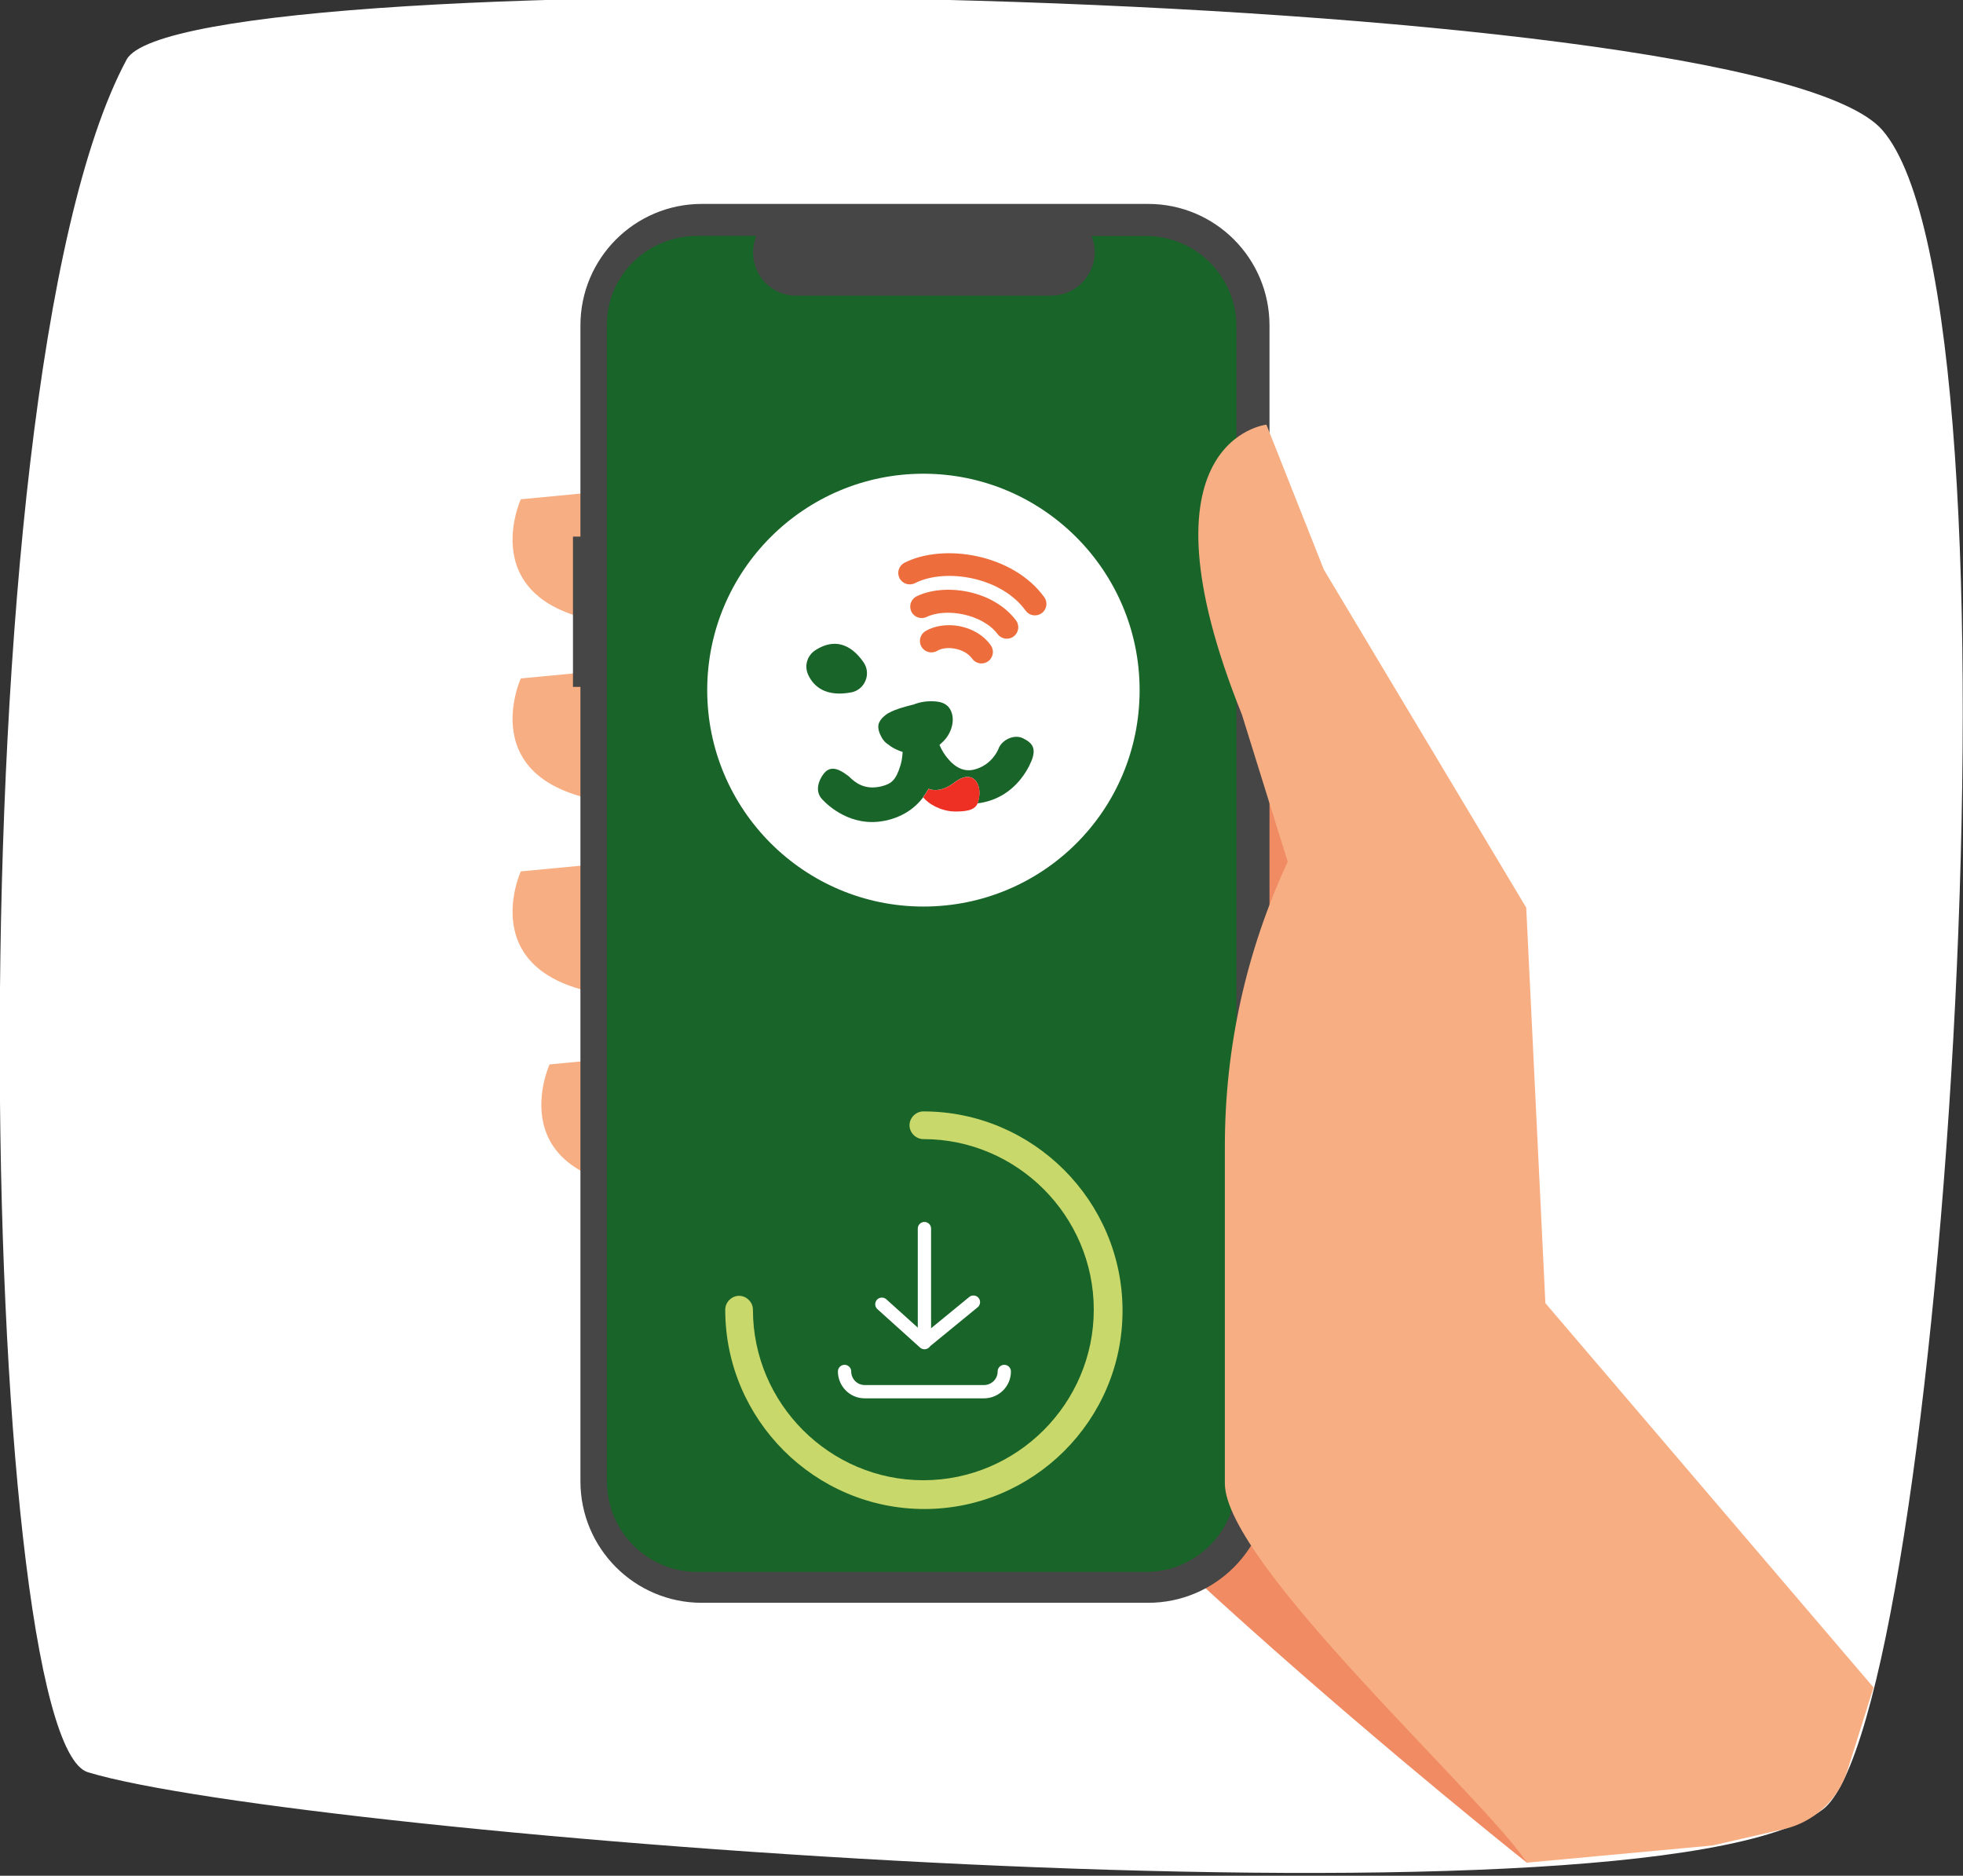
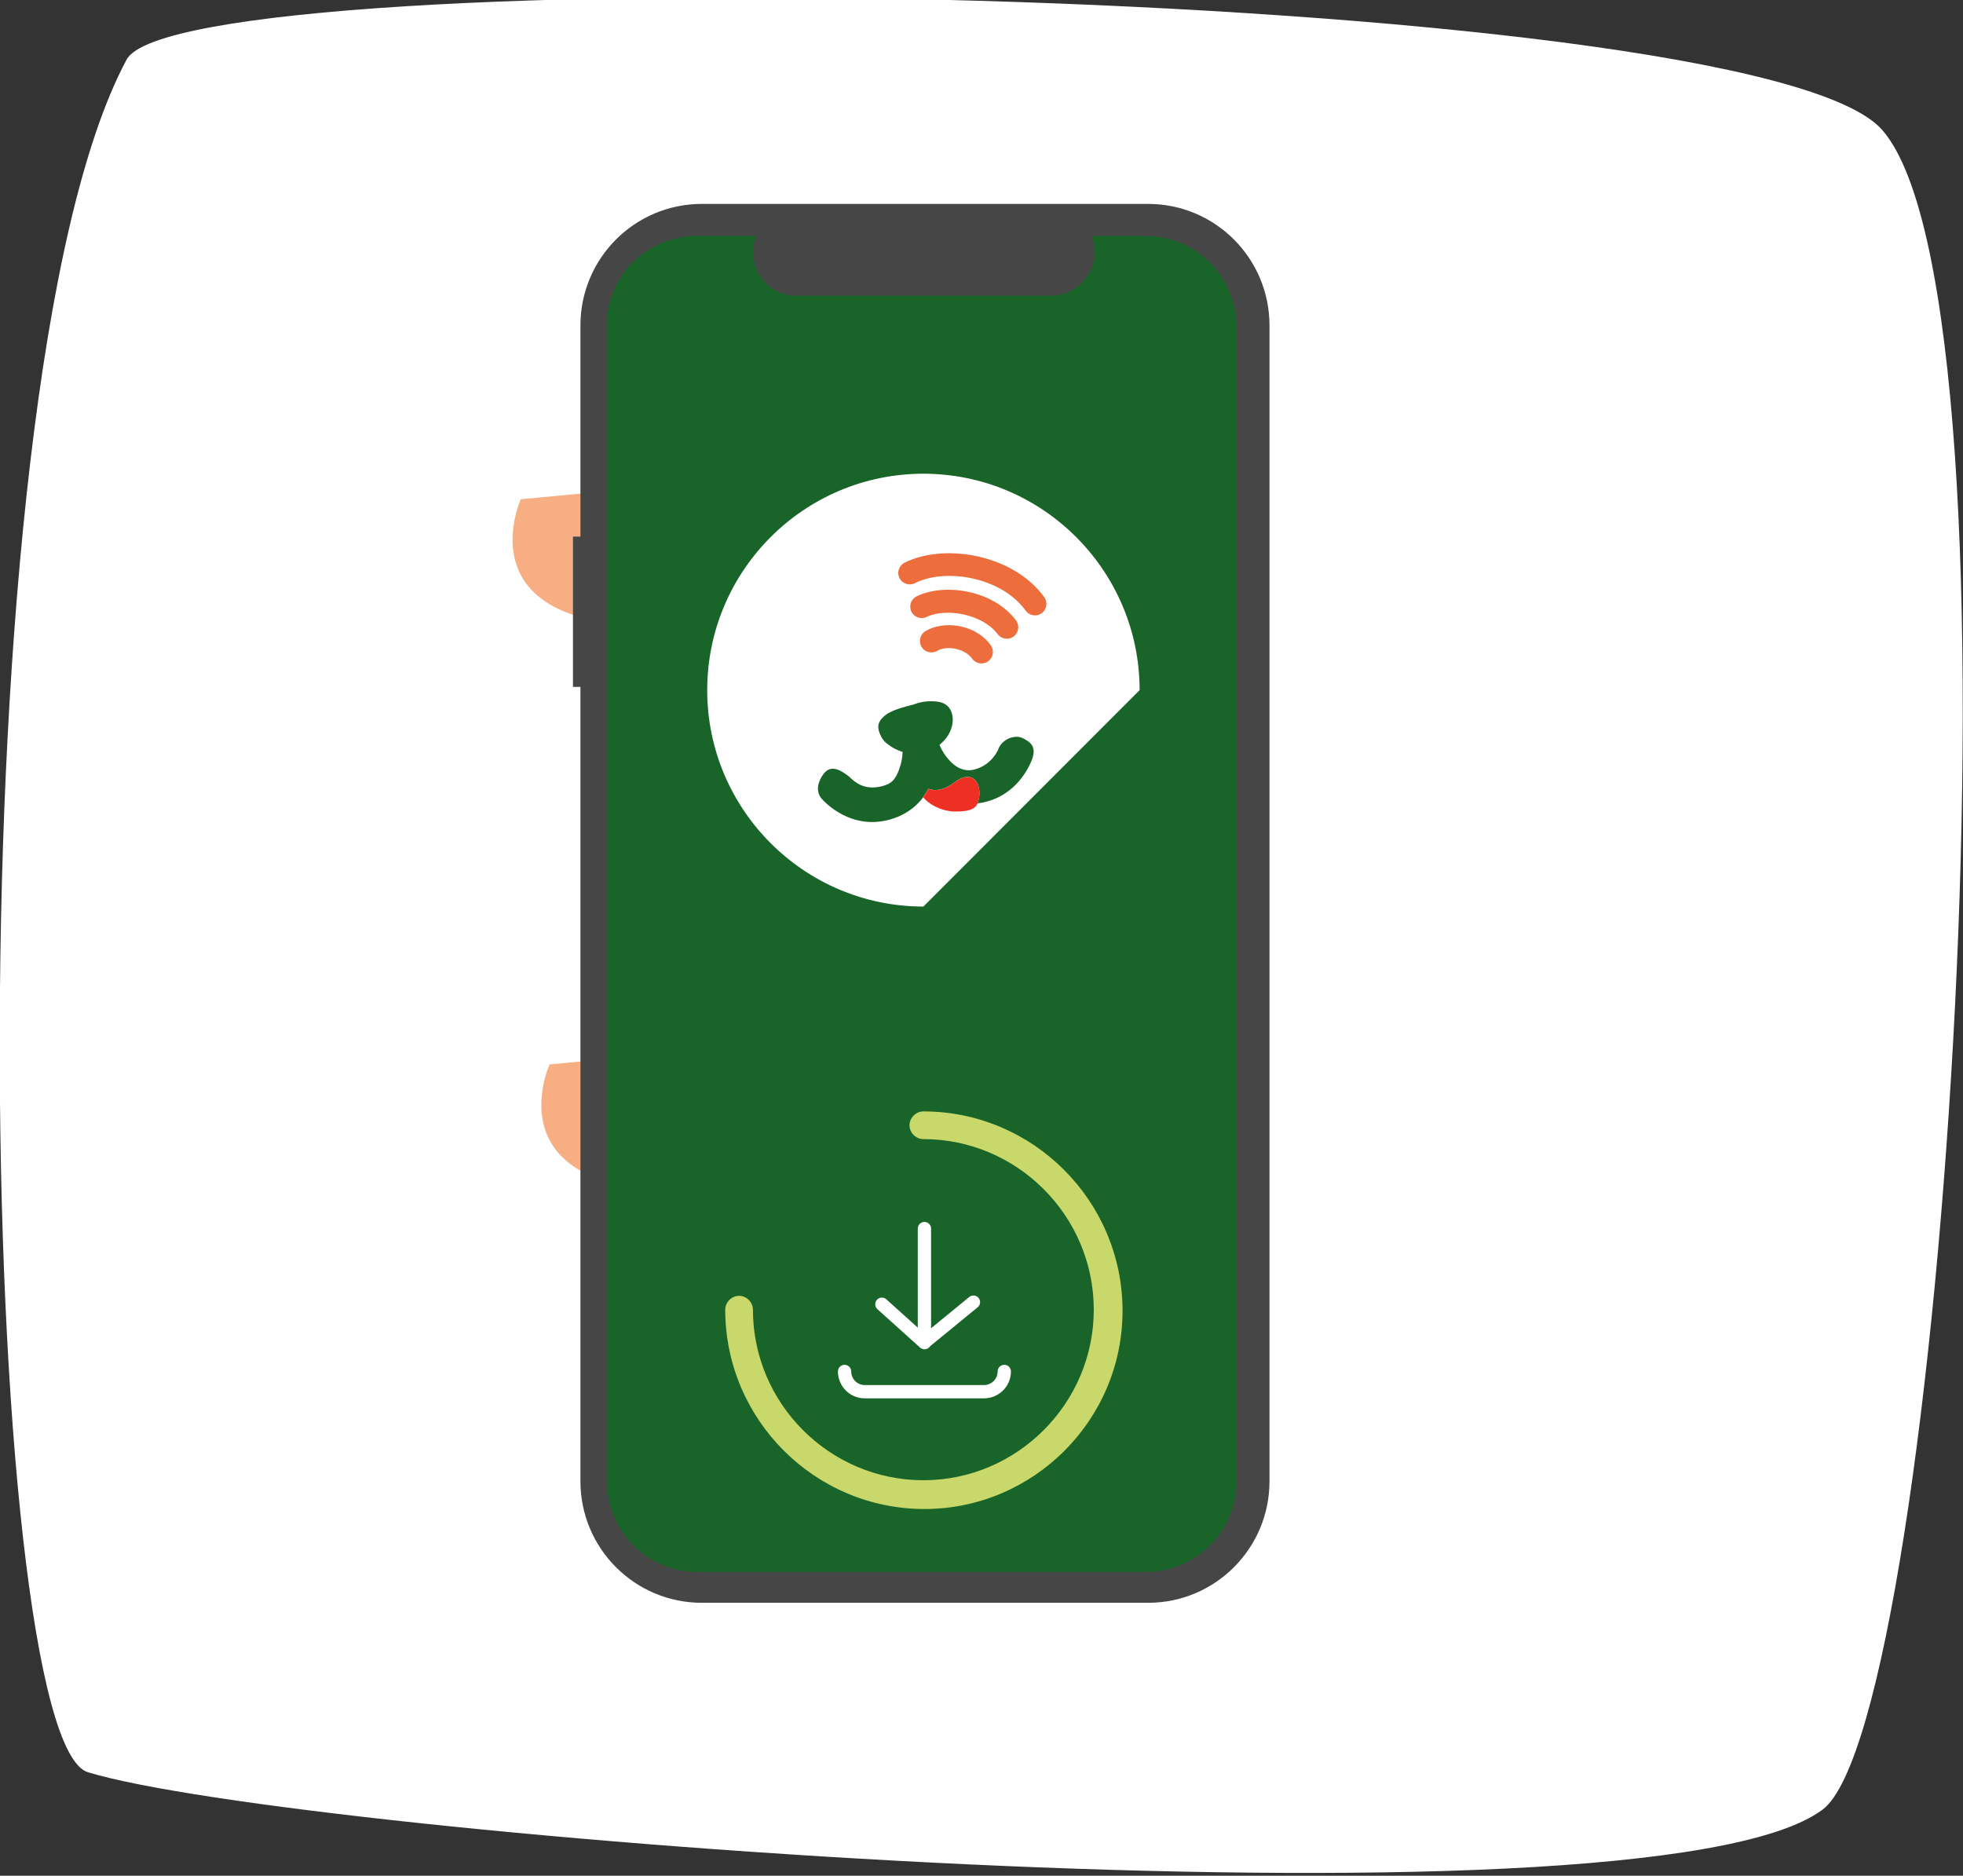
<svg xmlns="http://www.w3.org/2000/svg" version="1.1" id="Ebene_1" x="0px" y="0px" viewBox="0 0 292 279" style="enable-background:new 0 0 292 279;" xml:space="preserve">
  <rect x="0" y="0" width="292" height="279" fill="#333333" stroke="none" />
  <style type="text/css">
	.st0{fill-rule:evenodd;clip-rule:evenodd;fill:#FFFFFF;}
	.st1{fill:#F18B63;}
	.st2{fill:#F7AE83;}
	.st3{fill:#464646;}
	.st4{fill:#196428;}
	.st5{fill:#FFFFFF;}
	.st6{fill:#C8D86B;}
	.st7{fill:none;stroke:#FFFFFF;stroke-width:1.977;stroke-linecap:round;}
	.st8{fill:#ED6E3C;}
	.st9{fill:#EE2F24;}
</style>
  <path class="st0" d="M18.83,8.87C27.1-6.54,261.07-2.57,280.01,19.36c22.92,26.38,8.91,236.62-8.91,249.81  c-26.42,19.7-227.12,3.81-258-5.56C-3.14,258.84-7.6,58.13,18.83,8.87z" />
-   <path class="st1" d="M242.55,262.35l-15.42,14.71c0,0-80.11-63.55-92.31-90.83c-12.2-27.28,10.77-94.83,10.77-94.83l50.86,28.07  L242.55,262.35z" />
  <path class="st2" d="M92.52,72.83l-15.05,1.43c0,0-7.92,17.29,16.48,18.71L92.52,72.83z" />
-   <path class="st2" d="M92.52,99.48l-15.05,1.43c0,0-7.92,17.29,16.48,18.71L92.52,99.48z" />
-   <path class="st2" d="M92.52,128.18l-15.05,1.43c0,0-7.92,17.29,16.48,18.71L92.52,128.18z" />
  <path class="st2" d="M96.8,156.89l-15.05,1.43c0,0-7.92,17.29,16.48,18.71L96.8,156.89z" />
  <path class="st3" d="M85.23,79.81h1.11v-31.4c0-9.99,8.08-18.08,18.06-18.08h66.38c9.98,0,18.06,8.09,18.06,18.08v171.91  c0,9.99-8.08,18.08-18.06,18.08H104.4c-9.98,0-18.06-8.09-18.06-18.08V102.17h-1.11V79.81z" />
  <path class="st4" d="M103.77,35.09h8.71c-1.27,3.33,0.16,6.98,3.48,8.41c0.79,0.32,1.58,0.48,2.38,0.48h38.02  c3.49,0,6.49-2.85,6.49-6.5c0-0.79-0.16-1.59-0.48-2.38h8.08c7.45,0,13.47,6.03,13.47,13.48v171.75c0,7.45-6.02,13.48-13.47,13.48  h-66.7c-7.45,0-13.47-6.03-13.47-13.48V48.57C90.14,41.12,96.16,35.09,103.77,35.09z" />
-   <path class="st2" d="M278.69,250.99l-48.81-57.16L227.03,135l-30.1-50.27l-8.55-21.57c0,0-20.12,2.22-3.64,43.14l6.81,21.88  c-6.18,13.32-9.35,27.59-9.35,42.34v50.11c0,11.89,38.44,46.59,44.94,56.42l27.57-2.55l10.61-2.43c4.5-1.03,8.11-4.36,9.5-8.76  L278.69,250.99z" />
-   <path class="st5" d="M137.36,134.84c-17.74,0-32.16-14.43-32.16-32.19c0-17.76,14.42-32.19,32.16-32.19s32.16,14.43,32.16,32.19  C169.52,120.57,155.1,134.84,137.36,134.84z" />
+   <path class="st5" d="M137.36,134.84c-17.74,0-32.16-14.43-32.16-32.19c0-17.76,14.42-32.19,32.16-32.19s32.16,14.43,32.16,32.19  z" />
  <path class="st6" d="M137.51,224.45c-16.32,0-29.63-13.32-29.63-29.65c0-1.11,0.95-2.06,2.06-2.06s2.06,0.95,2.06,2.06  c0,13.96,11.41,25.37,25.35,25.37s25.35-11.42,25.35-25.37c0-13.96-11.41-25.37-25.35-25.37c-1.11,0-2.06-0.95-2.06-2.06  c0-1.11,0.95-2.06,2.06-2.06c16.32,0,29.63,13.32,29.63,29.65C166.98,211.28,153.67,224.45,137.51,224.45z" />
  <path class="st7" d="M137.51,182.74v16.49c0,0.16,0.16,0.32,0.32,0.16l6.97-5.71" />
  <path class="st7" d="M131.18,193.99l6.34,5.71" />
  <path class="st7" d="M125.63,203.99c0,1.59,1.27,3.01,3.01,3.01h17.74c1.58,0,3.01-1.27,3.01-3.01" />
-   <path class="st4" d="M126.64,102.98c0.95-0.18,1.74-0.84,2.11-1.75c0.37-0.91,0.26-1.93-0.3-2.73c-0.86-1.23-1.81-2.06-2.84-2.46  c-0.48-0.19-0.97-0.28-1.46-0.28c-0.92,0-1.88,0.32-2.86,0.95c-1.22,0.79-1.68,2.32-1.08,3.64c0.45,0.99,1.13,1.73,2.01,2.21  C123.39,103.18,124.88,103.32,126.64,102.98L126.64,102.98z" />
  <path class="st4" d="M152.17,109.81c-0.58-0.29-1.33-0.29-2.04,0c-0.78,0.32-1.38,0.92-1.62,1.61c-0.04,0.1-0.95,2.35-3.54,3.03  c-1.49,0.39-2.84-0.19-4.12-1.79c-0.41-0.51-0.76-1.1-1.06-1.77l-0.04-0.09l0.08-0.07c0.14-0.12,0.28-0.25,0.4-0.38  c1.21-1.11,1.97-3.19,1.16-4.75c-0.54-1.04-1.56-1.23-2.38-1.28c-1.12-0.07-2.1,0.08-3.09,0.46l-0.06,0.02l-0.13,0.03  c-1.26,0.32-2.48,0.65-3.36,1.13l-0.01,0.01c-0.27,0.11-0.43,0.21-0.69,0.43c-0.12,0.09-0.4,0.36-0.46,0.42  c-0.17,0.19-0.29,0.36-0.38,0.55c-0.37,0.6-0.09,1.44,0.05,1.77c0.31,0.74,0.71,1.26,1.23,1.58l0.02,0.01  c0.23,0.2,0.49,0.38,0.76,0.52c0.17,0.1,0.33,0.18,0.5,0.25c0.25,0.12,0.51,0.22,0.78,0.31l0.1,0.03l-0.01,0.11  c-0.04,0.71-0.15,1.37-0.34,1.97c-0.67,2.15-1.35,2.65-2.7,3.01c-2.66,0.7-4.1-0.65-4.79-1.3c-0.12-0.12-0.21-0.2-0.3-0.26  c-0.72-0.53-1.5-1.03-2.24-1.03c-0.5,0-0.98,0.22-1.42,0.82c-0.75,1.01-1.21,2.49-0.27,3.61c0.12,0.14,2.99,3.5,7.53,3.5  c0.58,0,1.18-0.06,1.76-0.17c0.09-0.02,0.18-0.03,0.27-0.05c2.33-0.51,4.23-1.69,5.56-3.46c-0.01-0.01-0.01-0.01-0.02-0.02  c0.3-0.39,0.58-0.81,0.83-1.26c0.02,0.01,1.59,0.86,3.98-1.03c2.97-2.13,4.21,0.91,3.29,3.21c0.15-0.02,0.29-0.04,0.44-0.06  c0.09-0.01,0.18-0.03,0.27-0.05c2.27-0.43,4.27-1.66,5.76-3.55c1.11-1.4,1.58-2.69,1.67-2.93c0.28-0.82,0.29-1.44,0.02-1.96  C153.27,110.41,152.69,110.07,152.17,109.81L152.17,109.81z" />
  <path class="st8" d="M137.67,93.87c-0.81,0.48-1.07,1.53-0.59,2.34c0.48,0.81,1.53,1.07,2.34,0.59c1.34-0.8,4.05-0.41,5.19,1.17  c0.33,0.46,0.86,0.71,1.39,0.71c0.34,0,0.69-0.1,0.99-0.32c0.76-0.55,0.94-1.61,0.39-2.38C145.11,92.81,140.38,92.25,137.67,93.87  L137.67,93.87z" />
  <path class="st8" d="M148.4,94.32c0.34,0.45,0.85,0.68,1.37,0.68c0.36,0,0.72-0.11,1.02-0.34c0.75-0.57,0.91-1.63,0.34-2.39  c-3.38-4.5-10.59-5.6-14.77-3.58c-0.85,0.41-1.2,1.43-0.79,2.28c0.41,0.85,1.43,1.2,2.28,0.79C140.69,90.39,146.12,91.3,148.4,94.32  z" />
  <path class="st8" d="M134.55,83.7c-0.84,0.43-1.17,1.45-0.75,2.29c0.43,0.84,1.46,1.17,2.3,0.75c4.48-2.28,12.82-0.96,16.46,4.08  c0.33,0.46,0.86,0.71,1.39,0.71c0.35,0,0.69-0.1,1-0.32c0.76-0.55,0.94-1.61,0.39-2.38C150.67,82.37,140.34,80.77,134.55,83.7z" />
  <path class="st9" d="M142.11,116.29c-2.39,1.89-3.96,1.04-3.97,1.03c-0.25,0.45-0.53,0.87-0.83,1.26c0.01,0.01,0.01,0.01,0.02,0.02  c0.78,0.96,2.53,2.02,4.6,2.1c1.34,0.01,3-0.05,3.46-1.15c0.01-0.02,0.01-0.03,0.02-0.05C146.32,117.2,145.09,114.16,142.11,116.29  L142.11,116.29z" />
</svg>